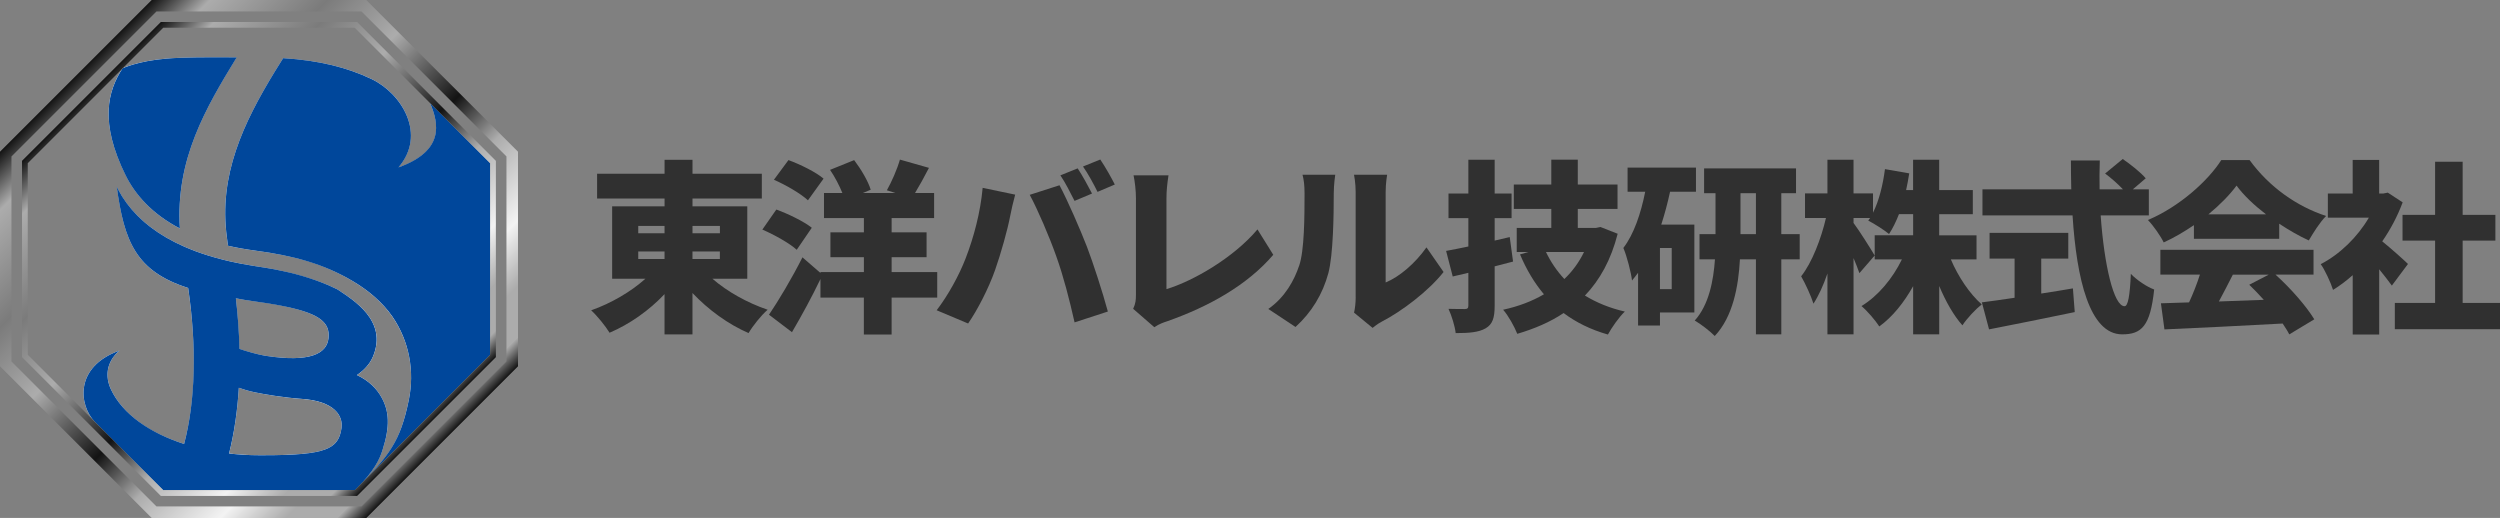
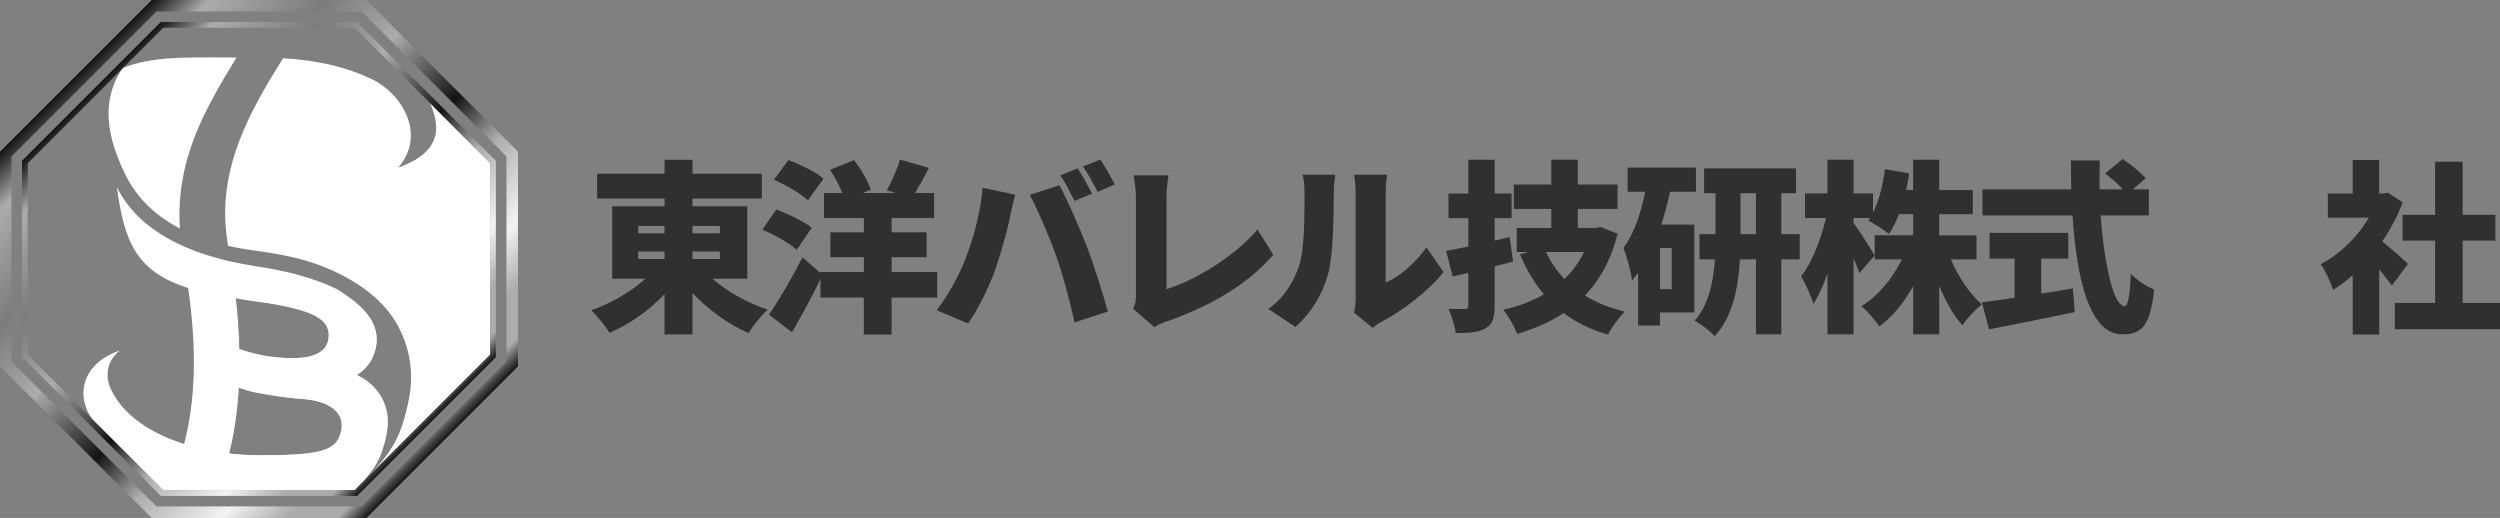
<svg xmlns="http://www.w3.org/2000/svg" xmlns:xlink="http://www.w3.org/1999/xlink" viewBox="0 0 762.6 158">
  <rect x="0" y="0" width="762.6" height="158" fill="#808080" stroke="none" />
  <defs>
    <style>
      .cls-1 {
        fill: #fff;
      }

      .cls-2 {
        mix-blend-mode: soft-light;
      }

      .cls-3 {
        fill: url(#_名称未設定グラデーション_2);
      }

      .cls-4 {
        fill: #00479b;
        mix-blend-mode: multiply;
      }

      .cls-5 {
        fill: #303030;
      }

      .cls-6 {
        isolation: isolate;
      }

      .cls-7 {
        fill: url(#_名称未設定グラデーション_4);
      }

      .cls-8 {
        fill: url(#_名称未設定グラデーション_2-2);
      }
    </style>
    <linearGradient id="_名称未設定グラデーション_4" data-name="名称未設定グラデーション 4" x1="29.12" y1="29.12" x2="128.93" y2="128.94" gradientUnits="userSpaceOnUse">
      <stop offset="0" stop-color="#f1f1f1" />
      <stop offset=".05" stop-color="#acacac" />
      <stop offset=".16" stop-color="#2b2b2b" />
      <stop offset=".28" stop-color="#7b7b7b" />
      <stop offset=".38" stop-color="#acacac" />
      <stop offset=".47" stop-color="#acacac" />
      <stop offset=".59" stop-color="#131313" />
      <stop offset=".69" stop-color="#acacac" />
      <stop offset=".8" stop-color="#fff" />
      <stop offset=".89" stop-color="#acacac" />
      <stop offset=".96" stop-color="#acacac" />
      <stop offset="1" stop-color="#131313" />
    </linearGradient>
    <linearGradient id="_名称未設定グラデーション_2" data-name="名称未設定グラデーション 2" x1="23.14" y1="23.14" x2="134.86" y2="134.86" gradientUnits="userSpaceOnUse">
      <stop offset="0" stop-color="#131313" />
      <stop offset=".08" stop-color="#acacac" />
      <stop offset=".24" stop-color="#7b7b7b" />
      <stop offset=".38" stop-color="#acacac" />
      <stop offset=".55" stop-color="#131313" />
      <stop offset=".66" stop-color="#acacac" />
      <stop offset=".8" stop-color="#f3f3f3" />
      <stop offset=".89" stop-color="#acacac" />
      <stop offset=".96" stop-color="#acacac" />
      <stop offset="1" stop-color="#131313" />
    </linearGradient>
    <linearGradient id="_名称未設定グラデーション_2-2" data-name="名称未設定グラデーション 2" x1="27.89" y1="27.89" x2="130.11" y2="130.11" xlink:href="#_名称未設定グラデーション_2" />
  </defs>
  <g class="cls-6">
    <g id="_レイヤー_2" data-name="レイヤー 2">
      <g id="_レイヤー_1-2" data-name="レイヤー 1">
        <g>
          <g>
            <path class="cls-5" d="M217.29,85c4.49,3.93,10.71,7.4,16.88,9.48-1.96,1.68-4.54,4.93-5.83,7.12-6.23-2.69-12.28-7.12-17.11-12.22v12.62h-8.52v-12.28c-4.71,4.99-10.6,9.14-16.77,11.78-1.23-2.02-3.81-5.21-5.61-6.84,6.06-2.13,12.12-5.66,16.55-9.64h-10.15v-22.09h15.99v-2.36h-20.58v-7.57h20.58v-4.26h8.52v4.26h21.15v7.57h-21.15v2.36h16.71v22.09h-10.66ZM194.69,71.15h8.02v-2.24h-8.02v2.24ZM194.69,79h8.02v-2.3h-8.02v2.3ZM211.24,68.91v2.24h8.36v-2.24h-8.36ZM219.59,76.7h-8.36v2.3h8.36v-2.3Z" />
            <path class="cls-5" d="M243.04,76.2c-2.13-1.96-6.84-4.6-10.49-6.17l4.26-6.11c3.59,1.29,8.41,3.64,10.82,5.55l-4.6,6.73ZM285.89,90.78h-13.91v11.27h-8.47v-11.27h-13.24v-5.66c-2.64,5.5-5.67,11.05-8.69,16.21l-7.01-5.33c2.86-4.21,6.9-10.94,10.21-17.5l5.5,4.77v-.28h13.24v-4.54h-10.21v-7.57h10.21v-4.37h-12.17v-7.63h5.61c-.9-2.24-2.3-4.93-3.76-7.07l7.35-2.97c2.08,2.75,4.26,6.39,5.05,9.03l-2.41,1.01h9.98l-2.64-.84c1.46-2.58,3.14-6.39,3.98-9.36l8.86,2.52c-1.46,2.86-2.97,5.55-4.26,7.68h5.83v7.63h-12.96v4.37h10.66v7.57h-10.66v4.54h13.91v7.79ZM246.46,61.11c-2.13-2.02-6.79-4.71-10.38-6.28l4.43-6c3.53,1.29,8.36,3.65,10.71,5.66l-4.77,6.62Z" />
            <path class="cls-5" d="M299.74,57.3l9.93,2.07c-.5,1.79-1.29,5.16-1.51,6.45-.79,4.21-2.86,11.55-4.6,16.49-1.96,5.61-5.44,12.34-8.25,16.37l-9.59-4.04c3.48-4.54,6.84-10.65,8.81-15.76,2.52-6.5,4.54-14.07,5.22-21.59ZM314.1,59.43l9.09-2.92c2.41,4.49,6.39,13.63,8.36,18.73,1.85,4.82,4.82,13.96,6.39,19.79l-10.15,3.31c-1.63-7.18-3.37-13.96-5.55-20.07-2.08-5.94-5.78-14.52-8.13-18.84ZM333.11,59.04l-5.33,2.24c-1.18-2.3-2.81-5.61-4.32-7.79l5.27-2.13c1.4,2.07,3.37,5.72,4.38,7.68ZM340.06,56.29l-5.27,2.24c-1.12-2.3-2.92-5.61-4.43-7.74l5.27-2.13c1.46,2.13,3.48,5.72,4.43,7.63Z" />
            <path class="cls-5" d="M346.51,90.05v-29.5c0-2.47-.34-5.21-.73-7.07h10.66c-.39,2.58-.62,4.6-.62,7.07v27.65c8.25-2.52,20.47-9.59,27.76-18.22l4.82,7.74c-7.91,9.25-19.63,15.81-32.42,20.3-.84.28-2.3.73-3.87,1.79l-6.45-5.61c.78-1.68.84-2.75.84-4.15Z" />
            <path class="cls-5" d="M396.31,81.02c1.57-4.6,1.63-14.92,1.63-21.93,0-2.64-.22-4.26-.62-5.78h9.98s-.45,2.97-.45,5.66c0,6.9-.17,18.62-1.63,24.28-1.74,6.5-5.16,12.06-10.04,16.49l-8.3-5.5c5.1-3.53,7.96-8.8,9.42-13.23ZM413.53,90.72v-32.19c0-2.75-.5-5.22-.5-5.22h10.1s-.45,2.52-.45,5.27v27.59c4.21-1.74,8.97-5.78,12.45-10.71l5.22,7.51c-4.54,5.77-12.73,12-18.96,15.2-1.35.73-2.08,1.4-2.69,1.85l-5.66-4.65c.28-1.18.5-2.92.5-4.65Z" />
            <path class="cls-5" d="M461.54,79.79c-1.85.5-3.7.95-5.61,1.46v12c0,3.7-.62,5.66-2.75,6.9-2.13,1.23-5.05,1.46-9.14,1.46-.22-2.08-1.23-5.33-2.19-7.4,1.96.06,4.26.06,4.99.06.79,0,1.07-.28,1.07-1.07v-9.98l-4.77,1.12-2.02-7.8c1.96-.34,4.26-.84,6.79-1.35v-8.64h-6.06v-7.51h6.06v-10.32h8.02v10.32h5.16v7.51h-5.16v6.84l4.6-1.07,1.01,7.46ZM493.45,71.32c-2.02,7.91-5.38,14.02-9.98,18.84,3.48,2.13,7.52,3.81,12.17,4.88-1.74,1.63-4.04,4.93-5.16,7.01-5.27-1.51-9.7-3.7-13.52-6.56-4.09,2.75-8.81,4.77-14.13,6.34-.84-2.13-2.75-5.61-4.32-7.35,4.66-1.01,8.81-2.58,12.45-4.71-2.92-3.48-5.33-7.51-7.29-12.17l2.58-.73h-3.59v-7.35h10.55v-5.78h-11.44v-7.46h11.44v-7.57h8.08v7.57h12.12v7.46h-12.12v5.78h5.55l1.35-.28,5.27,2.07ZM471.58,76.87c1.46,3.03,3.31,5.78,5.61,8.24,2.47-2.35,4.49-5.1,6-8.24h-11.61Z" />
            <path class="cls-5" d="M509.44,58.48c-.73,3.36-1.63,6.78-2.69,10.04h10.1v26.8h-10.49v3.98h-6.68v-16.09c-.62.84-1.23,1.63-1.85,2.36-.22-2.19-1.57-7.51-2.64-9.93,3.25-4.26,5.33-10.49,6.67-17.16h-5.38v-7.35h20.86v7.35h-7.91ZM509.94,75.64h-3.59v12.56h3.59v-12.56ZM548.98,79.11h-5.61v22.88h-7.74v-22.88h-4.88c-.45,8.24-2.13,17.5-7.68,23.38-1.35-1.4-4.32-3.7-6.11-4.71,4.32-4.77,5.72-12.17,6.17-18.67h-4.71v-7.68h4.88v-12.5h-3.48v-7.57h28.04v7.57h-4.49v12.5h5.61v7.68ZM535.63,71.43v-12.5h-4.71v12.5h4.71Z" />
            <path class="cls-5" d="M595.08,79.11c2.24,5.27,5.72,10.49,9.42,13.74-1.85,1.46-4.54,4.32-5.89,6.39-2.69-3.03-5.1-7.29-7.07-12v14.75h-7.96v-14.69c-2.8,4.99-6.23,9.31-10.32,12.28-1.23-1.91-3.7-4.77-5.44-6.22,5.1-3.08,9.54-8.47,12.34-14.24h-8.3v-7.35h11.72v-6.45h-4.32c-.9,2.3-1.91,4.37-3.03,6.06-1.4-1.18-4.6-3.2-6.34-4.09.17-.22.34-.5.56-.79h-5.05v1.51c1.63,2.13,5.55,8.36,6.45,9.93l-4.66,5.38c-.45-1.29-1.07-2.92-1.79-4.6v23.27h-7.96v-18.56c-1.23,3.59-2.69,6.79-4.26,9.2-.73-2.35-2.47-6.11-3.76-8.35,3.31-4.15,6.11-11.5,7.57-17.78h-6.39v-7.51h6.84v-10.26h7.96v10.26h5.94v5.89c1.85-3.65,3.03-8.52,3.65-13.29l7.4,1.29c-.28,1.74-.56,3.42-.95,5.1h2.13v-9.25h7.96v9.25h10.26v7.35h-10.26v6.45h11.39v7.35h-7.85Z" />
            <path class="cls-5" d="M622.67,89.54c3.2-.5,6.45-1.01,9.65-1.57l.56,7.23c-9.03,1.91-18.79,3.81-26.14,5.27l-2.19-8.24c2.75-.34,6.23-.84,9.98-1.4v-11.94h-7.63v-7.85h24.01v7.85h-8.25v10.65ZM640.79,65.71c1.06,15.14,3.98,27.7,7.29,27.7,1.01,0,1.63-3.03,1.91-9.87,1.85,1.91,4.82,3.93,7.12,4.77-1.18,11.21-3.87,13.68-9.76,13.68-9.93,0-13.91-16.88-15.14-36.28h-27.48v-7.96h27.09c-.06-2.92-.11-5.89-.11-8.8h8.81c-.11,2.92-.11,5.89-.06,8.8h7.12c-1.51-1.63-3.65-3.48-5.44-4.82l5.38-4.43c2.36,1.63,5.5,4.09,7.01,5.89l-3.93,3.36h4.88v7.96h-14.69Z" />
-             <path class="cls-5" d="M669.22,68.68c-2.86,1.96-6,3.81-9.2,5.27-.95-1.96-3.14-5.1-4.82-6.84,9.59-4.04,18.34-11.94,22.38-18.28h8.64c6,8.24,14.41,14.13,23.33,17.05-2.02,2.07-3.81,4.99-5.27,7.46-2.97-1.35-6.06-3.14-9.03-5.1v4.6h-26.02v-4.15ZM694.12,83.77c4.66,4.21,9.37,9.59,11.83,13.63l-7.63,4.6c-.5-1.01-1.23-2.13-2.02-3.31-12.9.73-26.47,1.35-36.06,1.79l-1.07-7.96c2.58-.06,5.44-.17,8.58-.28,1.23-2.64,2.41-5.66,3.31-8.47h-12.06v-7.57h46.72v7.57h-11.61ZM691.21,65.37c-3.65-2.8-6.84-5.83-8.97-8.75-2.13,2.86-5.1,5.89-8.58,8.75h17.55ZM681.11,83.77c-1.4,2.75-2.86,5.61-4.26,8.19,4.43-.17,9.09-.34,13.69-.5-1.46-1.63-2.97-3.2-4.43-4.6l5.94-3.08h-10.94Z" />
            <path class="cls-5" d="M729.62,87.13c-1.01-1.4-2.41-3.2-3.87-4.99v19.91h-8.08v-18.11c-1.96,1.74-3.98,3.25-6,4.49-.67-2.19-2.58-6.28-3.76-7.85,5.78-2.97,11.22-8.24,14.69-14.19h-12.51v-7.35h7.57v-10.26h8.08v10.26h1.23l1.4-.28,4.54,2.97c-1.57,4.21-3.7,8.24-6.23,11.89,2.69,2.19,6.73,5.78,7.85,6.9l-4.94,6.62ZM762.6,92.4v8.02h-32.08v-8.02h12.28v-19.01h-9.93v-7.85h9.93v-16.21h8.41v16.21h9.98v7.85h-9.98v19.01h11.39Z" />
          </g>
          <g>
            <path class="cls-7" d="M54.88,69.7c-8.61-4.49-13.68-10.4-16.56-16.2-8.02-16.22-5.45-25.71-.94-32.64,0,0,0,0,0,0,0,0,4.6-2.24,13.3-2.97,5.61-.47,13-.42,21.53-.38-9.32,15.26-18.72,31.1-17.34,52.19ZM131.17,31.4c2.73,6.36,4.4,14.62-9.61,19.65,8.65-9.98,1.03-22.53-8.22-26.93-7.23-3.44-15.75-5.7-26.97-6.38-.8,1.28-1.61,2.55-2.47,3.96-9.69,15.86-17.26,31.81-14.68,50.73.12.84.22,1.69.33,2.53,2.57.59,5.32,1.09,8.27,1.48,11.57,1.54,20.89,3.98,30.08,9.49,2.29,1.38,4.47,2.94,6.46,4.7,1.98,1.78,3.81,3.72,5.3,5.88,5.28,7.66,6.81,16.83,5.06,25.43-2.62,12.86-5.96,17.04-16.51,27.59l41.34-41.31v-58.43l-18.39-18.39ZM116.74,137.14c-1,3.13-2.43,6.29-8.4,12.39h-58.56s-19.15-19.07-20.9-20.9c-4.75-4.97-6.32-16.7,7.55-21.68-4.03,3.43-4.41,7.91-2.61,11.78,3.58,7.68,11.98,13.36,22.34,16.7,3.45-13.09,3.89-29.64,1.24-47.59-16.06-5.12-19.52-14.33-21.8-30.9l.43.83.48.86.49.86.25.43.28.41c.37.55.74,1.1,1.12,1.64.41.52.83,1.04,1.24,1.56.11.13.2.26.32.39l.34.37.68.74.68.74.73.69.73.69c.25.23.49.47.75.67.52.42,1.04.85,1.56,1.27.26.22.53.41.81.6l.82.58.82.58c.27.2.57.36.85.54.57.35,1.14.71,1.71,1.06.58.34,1.18.64,1.77.96.59.32,1.18.64,1.79.91l1.82.85c.3.15.61.28.92.4l.93.38c.62.25,1.24.51,1.86.74l1.89.66c1.4.48,2.8.91,4.22,1.3.06.02.12.03.18.05,1.4.39,2.8.74,4.21,1.06,0,0,0,0,0,0,2.26.51,4.52.94,6.78,1.29.64.1,1.28.21,1.92.31.62.1,1.24.19,1.86.29.62.09,1.24.22,1.86.32l.93.16.93.19c2.47.48,4.93,1.06,7.34,1.76,3.8,1.09,7.51,2.45,10.99,4.17,4.79,3.2,15.44,9.54,10.9,20.47-1,2.41-2.82,4.26-4.92,5.68,3.77,1.79,6.06,4.25,7.45,6.71,2.44,4.31,2.67,8.98.41,16.04ZM71.95,90.99c.62,5.26.98,10.42,1.1,15.43.93.33,2.22.74,4.04,1.23,1.35.36,2.59.65,3.8.87,13.8,2.14,18.72-.68,19.31-5.22.7-5.38-3.61-7.94-14.58-10.07-2.5-.49-5.08-.9-7.8-1.26-2.05-.27-4.01-.6-5.88-.97ZM79,138.87h1.36c19.26,0,22.87-1.92,23.81-8.22.57-3.86-2.23-8.28-12.05-8.97-5.61-.39-11.42-1.39-14.44-2.02-1.89-.39-3.59-.93-4.83-1.37-.43,7.17-1.43,13.9-2.98,20.05,3.01.35,6.07.53,9.13.53Z" />
            <g class="cls-2">
              <path class="cls-1" d="M54.88,69.7c-8.61-4.49-13.68-10.4-16.56-16.2-8.02-16.22-5.45-25.71-.94-32.64,0,0,0,0,0,0,0,0,4.6-2.24,13.3-2.97,5.61-.47,13-.42,21.53-.38-9.32,15.26-18.72,31.1-17.34,52.19ZM131.17,31.4c2.73,6.36,4.4,14.62-9.61,19.65,8.65-9.98,1.03-22.53-8.22-26.93-7.23-3.44-15.75-5.7-26.97-6.38-.8,1.28-1.61,2.55-2.47,3.96-9.69,15.86-17.26,31.81-14.68,50.73.12.84.22,1.69.33,2.53,2.57.59,5.32,1.09,8.27,1.48,11.57,1.54,20.89,3.98,30.08,9.49,2.29,1.38,4.47,2.94,6.46,4.7,1.98,1.78,3.81,3.72,5.3,5.88,5.28,7.66,6.81,16.83,5.06,25.43-2.62,12.86-5.96,17.04-16.51,27.59l41.34-41.31v-58.43l-18.39-18.39ZM116.74,137.14c-1,3.13-2.43,6.29-8.4,12.39h-58.56s-19.15-19.07-20.9-20.9c-4.75-4.97-6.32-16.7,7.55-21.68-4.03,3.43-4.41,7.91-2.61,11.78,3.58,7.68,11.98,13.36,22.34,16.7,3.45-13.09,3.89-29.64,1.24-47.59-16.06-5.12-19.52-14.33-21.8-30.9l.43.83.48.86.49.86.25.43.28.41c.37.55.74,1.1,1.12,1.64.41.52.83,1.04,1.24,1.56.11.13.2.26.32.39l.34.37.68.74.68.74.73.69.73.69c.25.23.49.47.75.67.52.42,1.04.85,1.56,1.27.26.22.53.41.81.6l.82.58.82.58c.27.2.57.36.85.54.57.35,1.14.71,1.71,1.06.58.34,1.18.64,1.77.96.59.32,1.18.64,1.79.91l1.82.85c.3.15.61.28.92.4l.93.38c.62.25,1.24.51,1.86.74l1.89.66c1.4.48,2.8.91,4.22,1.3.06.02.12.03.18.05,1.4.39,2.8.74,4.21,1.06,0,0,0,0,0,0,2.26.51,4.52.94,6.78,1.29.64.1,1.28.21,1.92.31.62.1,1.24.19,1.86.29.62.09,1.24.22,1.86.32l.93.16.93.19c2.47.48,4.93,1.06,7.34,1.76,3.8,1.09,7.51,2.45,10.99,4.17,4.79,3.2,15.44,9.54,10.9,20.47-1,2.41-2.82,4.26-4.92,5.68,3.77,1.79,6.06,4.25,7.45,6.71,2.44,4.31,2.67,8.98.41,16.04ZM71.95,90.99c.62,5.26.98,10.42,1.1,15.43.93.33,2.22.74,4.04,1.23,1.35.36,2.59.65,3.8.87,13.8,2.14,18.72-.68,19.31-5.22.7-5.38-3.61-7.94-14.58-10.07-2.5-.49-5.08-.9-7.8-1.26-2.05-.27-4.01-.6-5.88-.97ZM79,138.87h1.36c19.26,0,22.87-1.92,23.81-8.22.57-3.86-2.23-8.28-12.05-8.97-5.61-.39-11.42-1.39-14.44-2.02-1.89-.39-3.59-.93-4.83-1.37-.43,7.17-1.43,13.9-2.98,20.05,3.01.35,6.07.53,9.13.53Z" />
            </g>
-             <path class="cls-4" d="M54.88,69.7c-8.61-4.49-13.68-10.4-16.56-16.2-8.02-16.22-5.45-25.71-.94-32.64,0,0,0,0,0,0,0,0,4.6-2.24,13.3-2.97,5.61-.47,13-.42,21.53-.38-9.32,15.26-18.72,31.1-17.34,52.19ZM131.17,31.4c2.73,6.36,4.4,14.62-9.61,19.65,8.65-9.98,1.03-22.53-8.22-26.93-7.23-3.44-15.75-5.7-26.97-6.38-.8,1.28-1.61,2.55-2.47,3.96-9.69,15.86-17.26,31.81-14.68,50.73.12.84.22,1.69.33,2.53,2.57.59,5.32,1.09,8.27,1.48,11.57,1.54,20.89,3.98,30.08,9.49,2.29,1.38,4.47,2.94,6.46,4.7,1.98,1.78,3.81,3.72,5.3,5.88,5.28,7.66,6.81,16.83,5.06,25.43-2.62,12.86-5.96,17.04-16.51,27.59l41.34-41.31v-58.43l-18.39-18.39ZM116.74,137.14c-1,3.13-2.43,6.29-8.4,12.39h-58.56s-19.15-19.07-20.9-20.9c-4.75-4.97-6.32-16.7,7.55-21.68-4.03,3.43-4.41,7.91-2.61,11.78,3.58,7.68,11.98,13.36,22.34,16.7,3.45-13.09,3.89-29.64,1.24-47.59-16.06-5.12-19.52-14.33-21.8-30.9l.43.83.48.86.49.86.25.43.28.41c.37.55.74,1.1,1.12,1.64.41.52.83,1.04,1.24,1.56.11.13.2.26.32.39l.34.37.68.74.68.74.73.69.73.69c.25.23.49.47.75.67.52.42,1.04.85,1.56,1.27.26.22.53.41.81.6l.82.58.82.58c.27.2.57.36.85.54.57.35,1.14.71,1.71,1.06.58.34,1.18.64,1.77.96.59.32,1.18.64,1.79.91l1.82.85c.3.15.61.28.92.4l.93.38c.62.25,1.24.51,1.86.74l1.89.66c1.4.48,2.8.91,4.22,1.3.06.02.12.03.18.05,1.4.39,2.8.74,4.21,1.06,0,0,0,0,0,0,2.26.51,4.52.94,6.78,1.29.64.1,1.28.21,1.92.31.62.1,1.24.19,1.86.29.62.09,1.24.22,1.86.32l.93.16.93.19c2.47.48,4.93,1.06,7.34,1.76,3.8,1.09,7.51,2.45,10.99,4.17,4.79,3.2,15.44,9.54,10.9,20.47-1,2.41-2.82,4.26-4.92,5.68,3.77,1.79,6.06,4.25,7.45,6.71,2.44,4.31,2.67,8.98.41,16.04ZM71.95,90.99c.62,5.26.98,10.42,1.1,15.43.93.33,2.22.74,4.04,1.23,1.35.36,2.59.65,3.8.87,13.8,2.14,18.72-.68,19.31-5.22.7-5.38-3.61-7.94-14.58-10.07-2.5-.49-5.08-.9-7.8-1.26-2.05-.27-4.01-.6-5.88-.97ZM79,138.87h1.36c19.26,0,22.87-1.92,23.81-8.22.57-3.86-2.23-8.28-12.05-8.97-5.61-.39-11.42-1.39-14.44-2.02-1.89-.39-3.59-.93-4.83-1.37-.43,7.17-1.43,13.9-2.98,20.05,3.01.35,6.07.53,9.13.53Z" />
            <path class="cls-3" d="M110.27,3.5l44.22,44.22v62.54l-44.22,44.22h-62.54L3.5,110.27v-62.54L47.73,3.5h62.54M111.72,0H46.28l-1.03,1.03L1.03,45.25l-1.03,1.03v65.45l1.03,1.03,44.22,44.22,1.03,1.03h65.45l1.03-1.03,44.22-44.22,1.03-1.03V46.28l-1.03-1.03L112.75,1.03l-1.03-1.03h0Z" />
            <path class="cls-8" d="M108.21,8.47l41.31,41.31v58.43l-41.31,41.31h-58.43L8.47,108.21v-58.43L49.79,8.47h58.43M108.94,6.72h-59.88l-.51.51L7.23,48.55l-.51.51v59.88l.51.51,41.31,41.31.51.51h59.88l.51-.51,41.31-41.31.51-.51v-59.88l-.51-.51L109.45,7.23l-.51-.51h0Z" />
          </g>
        </g>
      </g>
    </g>
  </g>
</svg>